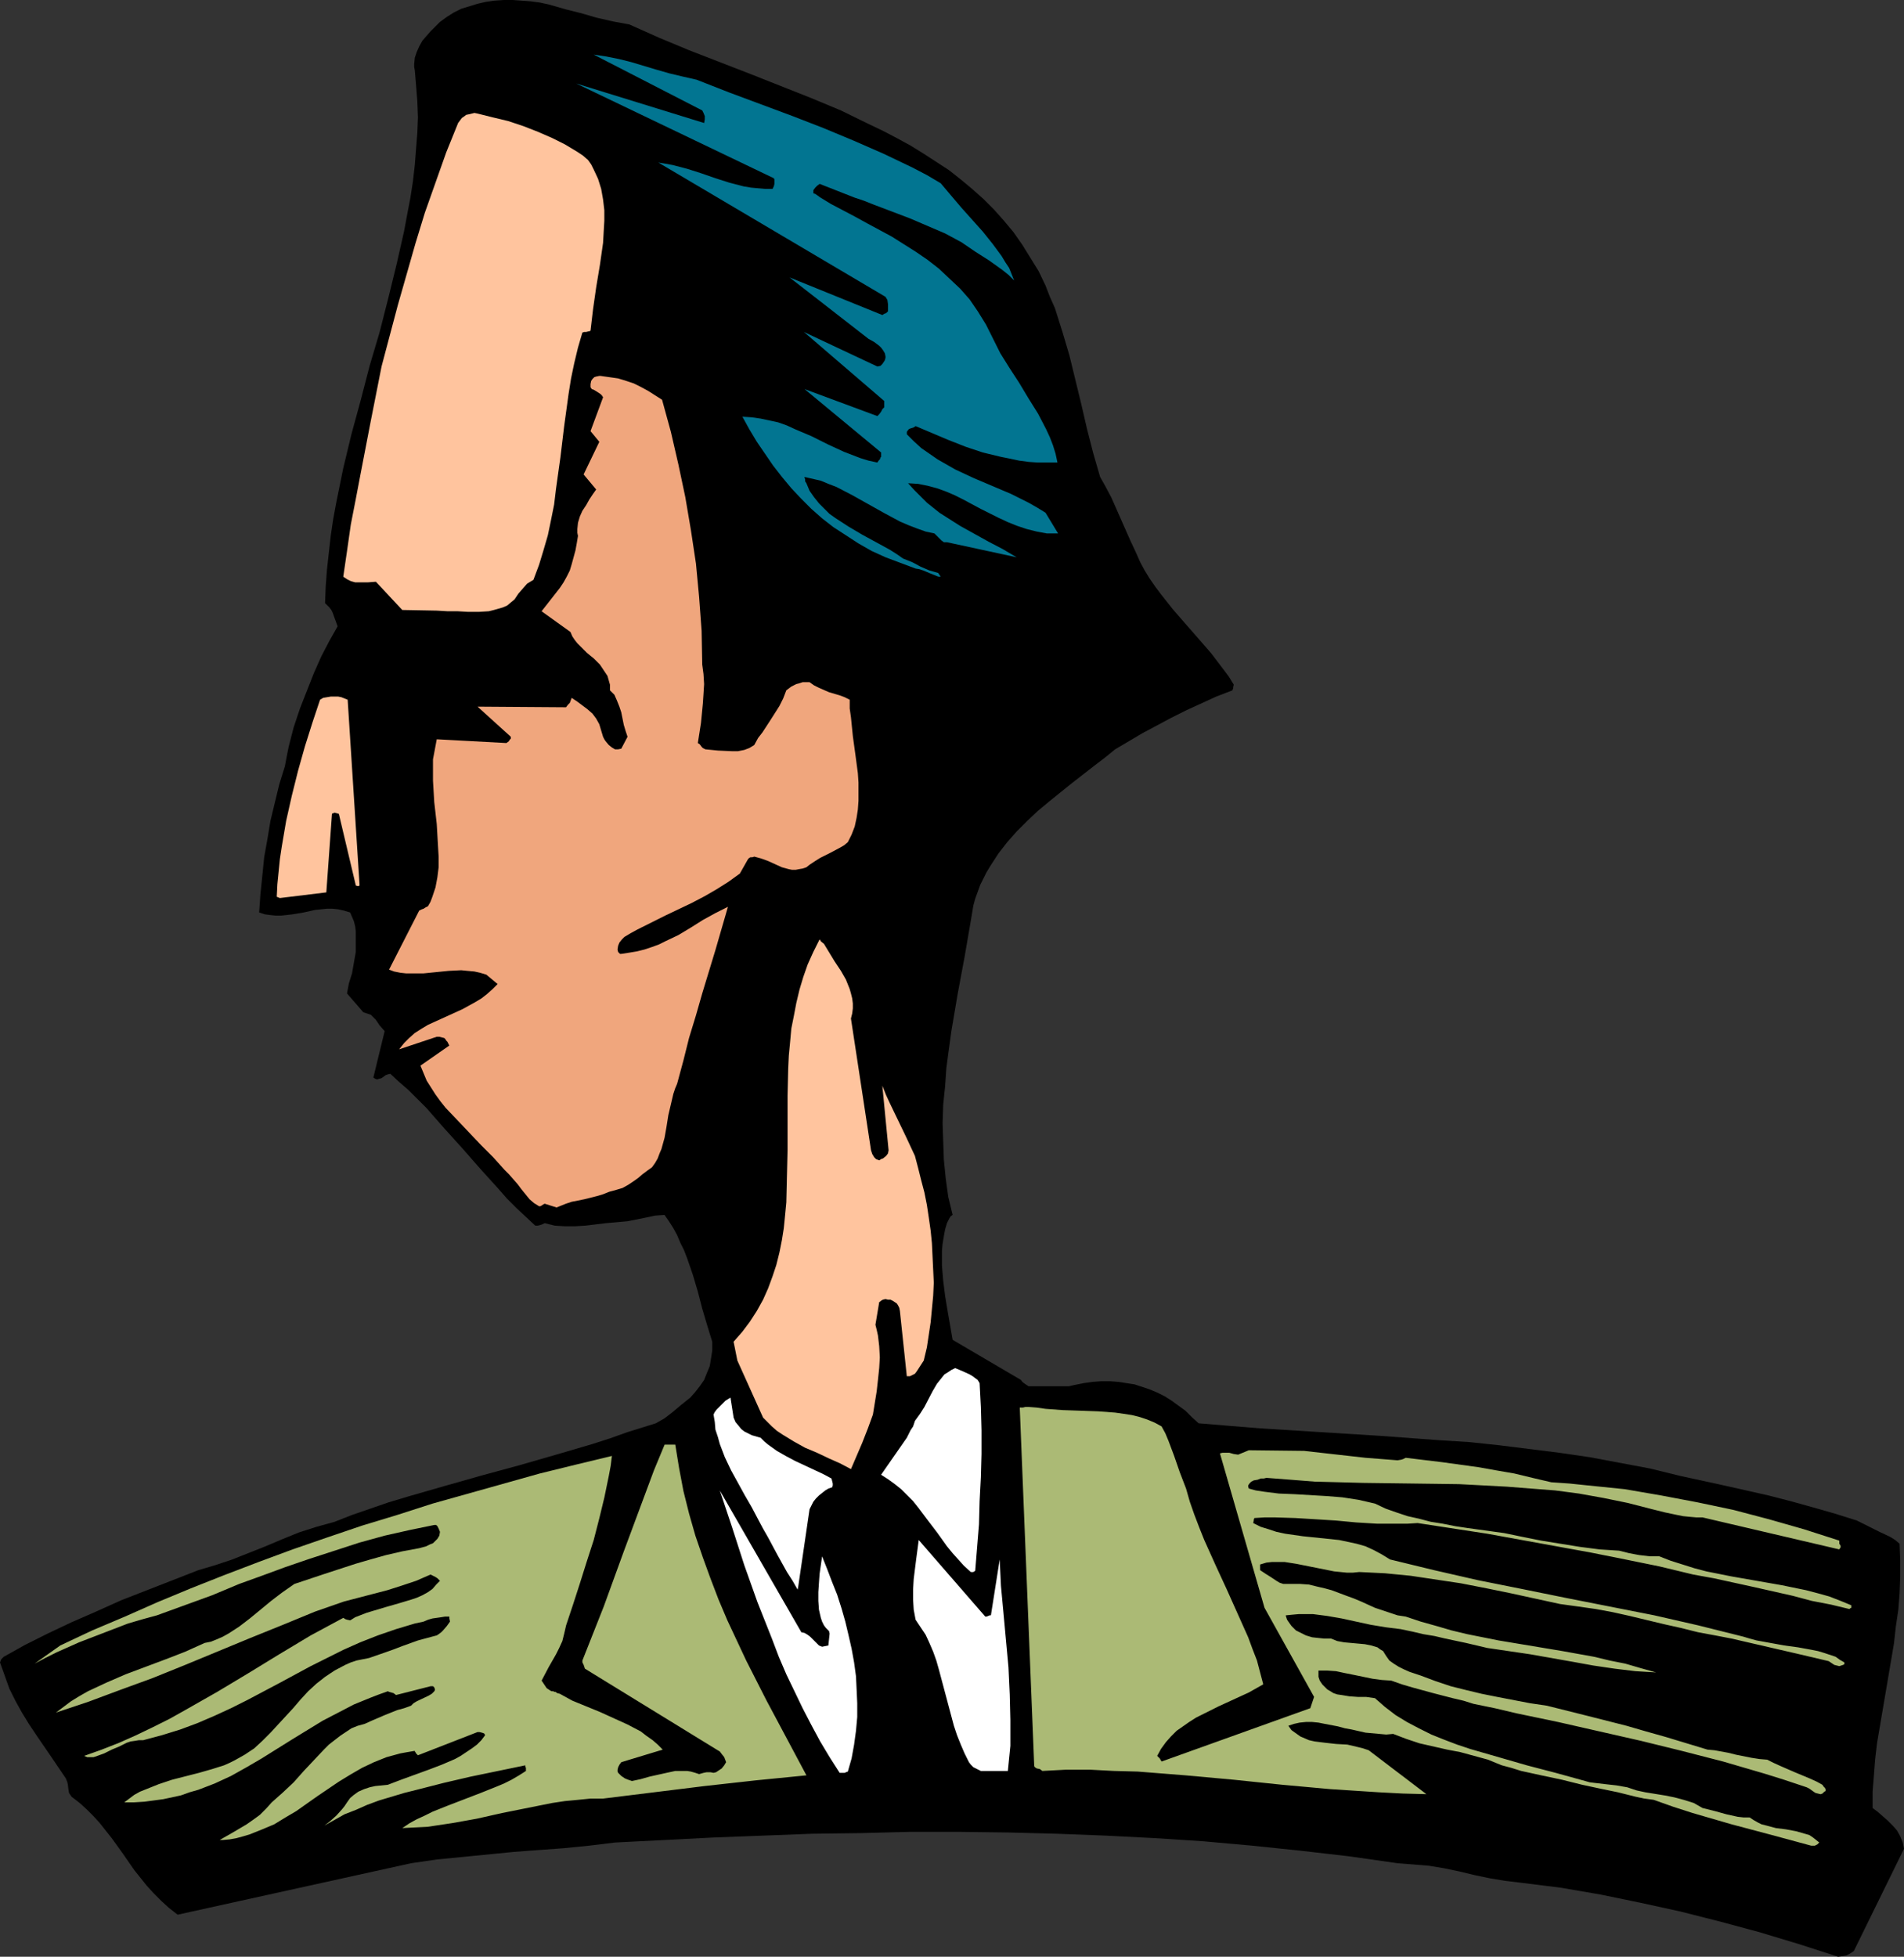
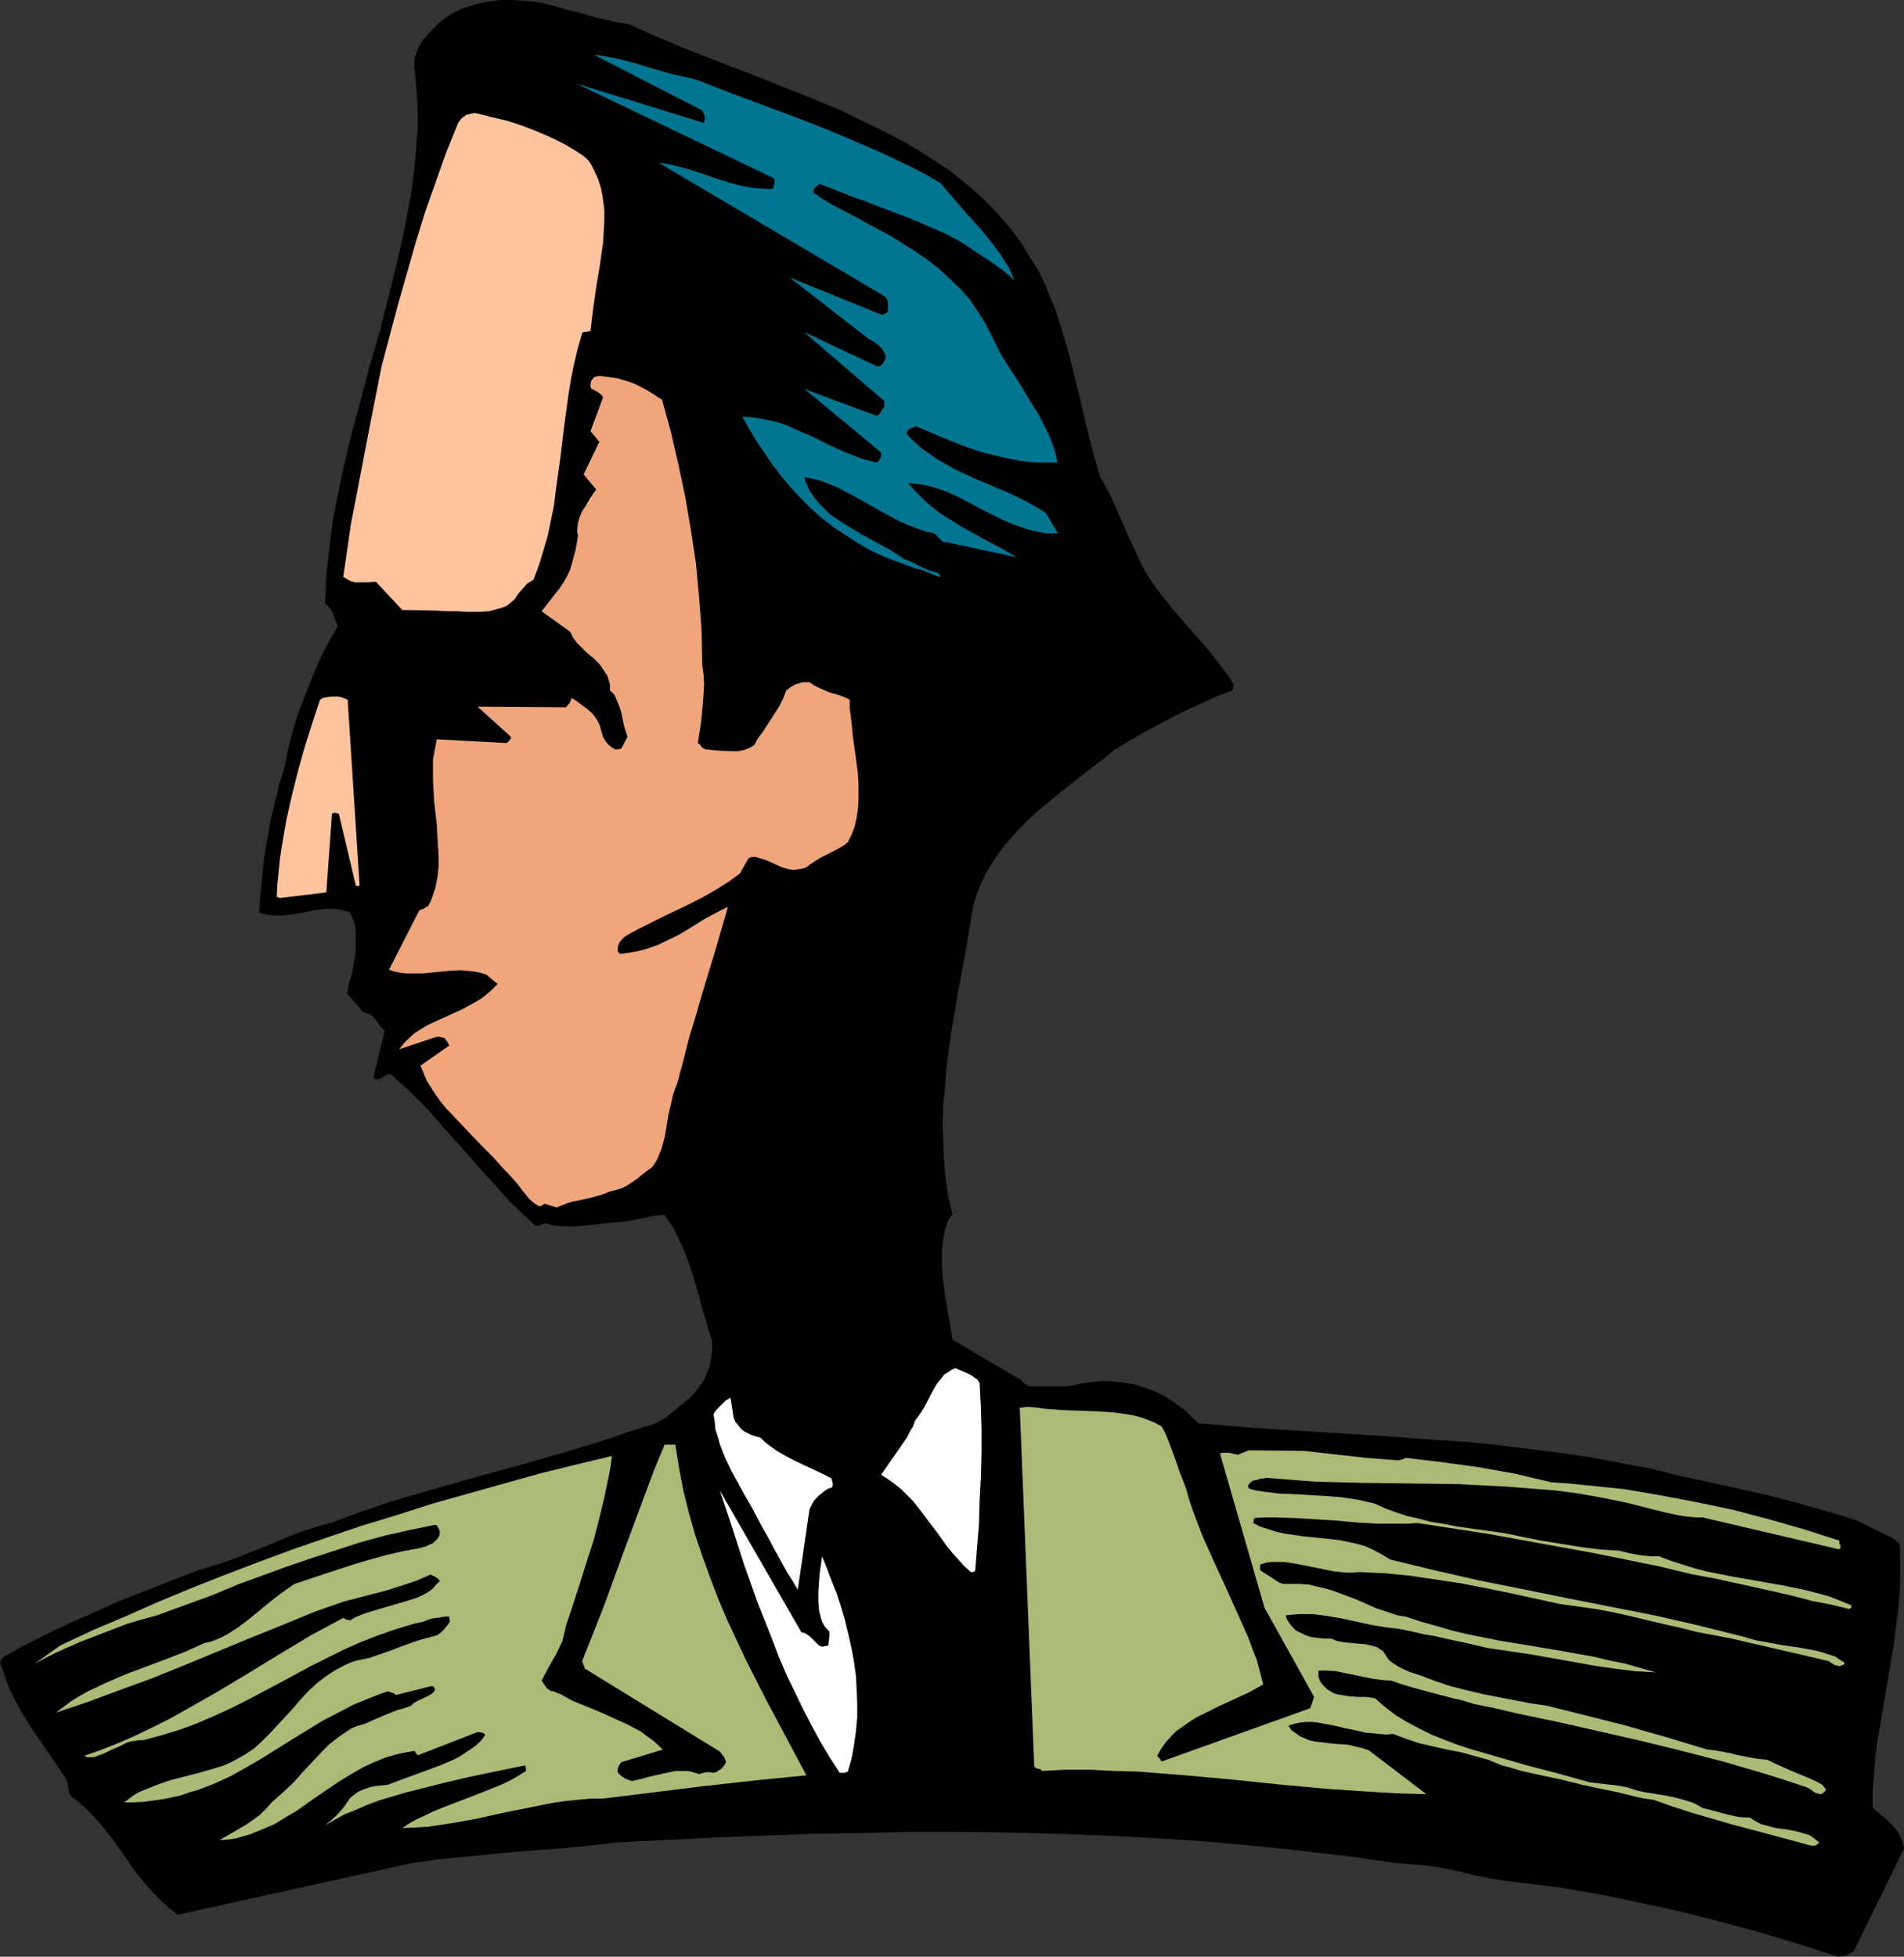
<svg xmlns="http://www.w3.org/2000/svg" xmlns:ns1="http://sodipodi.sourceforge.net/DTD/sodipodi-0.dtd" xmlns:ns2="http://www.inkscape.org/namespaces/inkscape" version="1.0" width="129.724mm" height="133.286mm" id="svg12" ns1:docname="Sharp Looking.wmf">
  <rect width="100%" height="100%" fill="#333333" stroke="none" />
  <ns1:namedview id="namedview12" pagecolor="#ffffff" bordercolor="#000000" borderopacity="0.25" ns2:showpageshadow="2" ns2:pageopacity="0.0" ns2:pagecheckerboard="0" ns2:deskcolor="#d1d1d1" ns2:document-units="mm" />
  <defs id="defs1">
    <pattern id="WMFhbasepattern" patternUnits="userSpaceOnUse" width="6" height="6" x="0" y="0" />
  </defs>
  <path style="fill:#000000;fill-opacity:1;fill-rule:evenodd;stroke:none" d="m 473.326,503.759 1.131,-0.162 0.97,-0.162 0.97,-0.485 0.97,-0.646 12.928,-26.335 -0.162,-0.808 -0.162,-0.808 -0.646,-1.616 -0.808,-1.454 -1.131,-1.293 -1.293,-1.293 -1.293,-1.131 -1.293,-1.131 -1.293,-0.969 v -4.201 l 0.323,-4.039 0.323,-4.201 0.485,-4.201 1.454,-8.563 1.454,-8.563 1.454,-8.563 0.485,-4.362 0.646,-4.362 0.323,-4.201 0.162,-4.201 v -4.362 l -0.162,-4.201 -1.131,-0.969 -1.293,-0.808 -2.747,-1.293 -2.909,-1.454 -2.909,-1.454 -5.656,-1.777 -5.656,-1.616 -5.818,-1.616 -5.656,-1.454 -11.474,-2.585 -11.15,-2.423 -7.918,-1.939 -7.757,-1.454 -7.757,-1.454 -7.757,-1.131 -7.757,-0.969 -7.757,-0.969 -7.595,-0.808 -7.757,-0.485 -15.352,-1.131 -15.514,-0.969 -15.514,-0.969 -7.918,-0.646 -7.757,-0.646 -1.778,-1.616 -1.616,-1.616 -1.778,-1.293 -1.778,-1.293 -1.778,-1.131 -1.939,-0.969 -1.939,-0.808 -1.939,-0.646 -1.939,-0.646 -2.101,-0.323 -2.101,-0.323 -2.101,-0.162 h -2.262 l -2.262,0.162 -2.262,0.323 -2.424,0.485 -1.454,0.323 h -1.616 -4.363 -1.454 -2.909 l -0.485,-0.323 -0.485,-0.323 -0.646,-0.485 -0.323,-0.485 -17.614,-10.34 -0.646,-3.716 -0.646,-3.716 -0.646,-3.878 -0.485,-3.878 -0.323,-3.878 v -3.878 l 0.162,-1.777 0.323,-1.939 0.323,-1.777 0.485,-1.616 0.162,-0.323 0.162,-0.323 0.323,-0.646 0.323,-0.485 0.485,-0.323 -1.131,-4.685 -0.646,-4.685 -0.485,-4.847 -0.162,-4.685 -0.162,-4.685 0.162,-4.847 0.485,-4.685 0.323,-4.685 0.646,-4.847 0.646,-4.685 1.616,-9.532 1.778,-9.532 1.616,-9.371 0.323,-1.939 0.323,-1.939 0.485,-1.777 0.646,-1.777 0.646,-1.777 0.808,-1.616 0.808,-1.616 0.97,-1.616 2.101,-3.231 2.262,-2.908 2.424,-2.747 2.747,-2.747 2.747,-2.585 2.909,-2.423 5.818,-4.685 2.909,-2.262 2.909,-2.262 2.747,-2.1 2.586,-2.1 7.11,-4.201 7.272,-3.878 3.878,-1.939 3.878,-1.777 3.878,-1.777 4.202,-1.616 v -0.162 l 0.162,-0.323 v -0.323 l 0.162,-0.646 -1.293,-2.1 -1.454,-1.939 -3.07,-4.039 -3.232,-3.716 -3.394,-3.878 -3.232,-3.716 -3.07,-3.878 -1.454,-1.939 -1.454,-2.1 -1.293,-2.1 -1.131,-2.1 -1.293,-2.908 -1.293,-2.747 -2.424,-5.493 -2.424,-5.493 -1.454,-2.747 -1.454,-2.585 -1.778,-6.139 -1.616,-6.301 -1.454,-6.301 -3.07,-12.602 -1.778,-5.978 -0.97,-3.07 -0.97,-3.07 -1.293,-2.908 -1.131,-2.908 -1.778,-3.716 -2.101,-3.393 -2.101,-3.393 -2.262,-3.231 -2.424,-2.908 -2.586,-2.908 -2.747,-2.747 -2.909,-2.585 -2.909,-2.423 -3.07,-2.423 -3.232,-2.1 -3.232,-2.1 -3.394,-2.1 -3.555,-1.939 -3.394,-1.777 -3.717,-1.777 -7.272,-3.554 -7.757,-3.231 -7.757,-3.07 -7.757,-3.07 -15.837,-6.139 -7.757,-3.231 -7.595,-3.393 -4.363,-0.808 -4.202,-0.969 -3.878,-1.131 -3.878,-0.969 -2.262,-0.646 -2.262,-0.646 -2.262,-0.485 -2.424,-0.323 -2.262,-0.162 L 132.027,0 h -2.262 l -2.424,0.162 -2.262,0.323 -2.101,0.485 -2.101,0.646 -2.101,0.646 -1.939,0.969 -1.778,1.131 -1.778,1.293 -1.454,1.454 -0.97,0.969 -1.131,1.293 -0.97,1.131 -0.808,1.454 -0.646,1.454 -0.485,1.454 -0.162,1.616 v 0.808 l 0.162,0.808 0.323,3.878 0.323,4.039 0.162,4.201 -0.162,4.039 -0.323,4.039 -0.323,4.201 -0.485,4.201 -0.646,4.201 -0.808,4.201 -0.808,4.362 -1.939,8.563 -2.101,8.563 -2.262,8.886 -2.586,8.725 -2.262,8.725 -2.424,8.886 -2.101,8.725 -1.778,8.725 -0.808,4.362 -0.646,4.362 -0.485,4.362 -0.485,4.362 -0.323,4.362 -0.162,4.201 0.646,0.646 0.485,0.485 0.485,0.646 0.323,0.646 0.646,1.777 0.646,1.777 -2.101,3.716 -2.101,4.039 -1.939,4.362 -1.778,4.524 -1.778,4.524 -1.616,4.847 -1.293,5.009 -0.485,2.423 -0.485,2.585 -1.454,4.685 -1.131,4.685 -1.131,4.685 -0.808,4.847 -0.808,4.524 -0.485,4.847 -0.485,4.685 -0.323,4.685 1.454,0.485 1.293,0.162 1.454,0.162 h 1.454 l 2.909,-0.323 2.909,-0.485 2.909,-0.646 3.07,-0.323 h 1.454 l 1.454,0.162 1.454,0.323 1.616,0.485 0.485,1.131 0.485,1.131 0.323,1.293 0.162,1.293 v 1.293 1.293 2.747 l -0.485,2.747 -0.485,2.747 -0.808,2.585 -0.485,2.585 4.202,4.847 0.97,0.323 0.97,0.323 1.293,1.293 0.97,1.454 1.293,1.454 -2.909,11.956 0.485,0.323 0.485,0.162 0.485,-0.162 0.646,-0.162 1.131,-0.808 0.485,-0.162 0.646,-0.162 2.262,2.1 2.424,2.1 2.424,2.423 2.262,2.262 4.525,5.17 4.686,5.17 4.525,5.17 4.686,5.17 2.262,2.585 2.424,2.423 2.424,2.262 2.424,2.262 h 0.646 l 0.646,-0.162 0.485,-0.162 0.646,-0.323 1.293,0.323 1.293,0.323 2.586,0.162 h 2.586 l 2.747,-0.162 5.333,-0.646 5.494,-0.485 2.424,-0.485 2.424,-0.485 2.262,-0.485 2.424,-0.162 1.131,1.616 1.131,1.777 0.97,1.777 0.808,1.939 0.97,1.939 0.808,2.1 1.454,4.201 1.293,4.362 1.131,4.362 1.293,4.362 1.293,4.201 v 2.262 l -0.323,2.1 -0.323,1.939 -0.808,1.939 -0.646,1.616 -1.131,1.616 -1.131,1.454 -1.293,1.454 -2.424,1.939 -2.101,1.777 -2.101,1.616 -1.131,0.646 -1.131,0.646 -7.272,2.262 -4.525,1.616 -4.525,1.454 -9.373,2.747 -9.534,2.747 -9.534,2.585 -9.696,2.747 -9.534,2.747 -4.848,1.454 -4.686,1.616 -4.686,1.616 -4.525,1.777 -4.686,1.293 -4.525,1.454 -4.363,1.777 -4.202,1.777 -8.565,3.393 -4.363,1.454 -4.363,1.293 -6.626,2.585 -6.626,2.585 -6.626,2.585 -6.464,2.908 -6.302,2.747 -6.141,2.908 -5.818,2.908 -5.494,3.07 -0.323,0.323 -0.323,0.323 L 0,427.985 l 2.424,6.786 1.616,3.231 1.616,2.908 1.778,2.908 1.939,2.908 3.878,5.655 3.717,5.493 0.323,0.808 0.162,0.646 0.162,1.293 0.162,0.969 0.323,0.485 0.323,0.485 2.101,1.616 1.778,1.616 1.778,1.777 1.616,1.777 3.07,3.878 2.909,4.039 2.909,4.201 3.232,4.039 1.778,1.939 1.939,1.939 1.939,1.777 2.262,1.777 60.115,-13.248 6.626,-0.969 6.626,-0.646 13.09,-1.293 6.464,-0.485 6.626,-0.485 6.464,-0.646 6.626,-0.808 25.371,-1.293 12.766,-0.485 12.605,-0.485 12.605,-0.162 12.605,-0.323 h 12.605 l 12.605,0.162 12.605,0.323 12.605,0.485 12.605,0.646 12.443,0.808 12.605,1.131 12.443,1.293 12.605,1.454 12.443,1.777 4.04,0.323 4.04,0.323 3.878,0.646 3.878,0.808 4.04,0.969 3.878,0.808 3.878,0.646 4.04,0.485 5.171,0.646 5.171,0.646 10.342,1.777 10.181,2.1 10.342,2.262 10.181,2.585 10.181,2.747 10.181,3.07 z" id="path1" />
  <path style="fill:#abba75;fill-opacity:1;fill-rule:evenodd;stroke:none" d="m 466.377,475.162 h 0.485 0.485 l 0.646,-0.323 0.485,-0.485 -0.808,-0.646 -0.808,-0.646 -0.97,-0.646 -1.131,-0.323 -2.262,-0.646 -2.586,-0.485 -2.586,-0.323 -2.424,-0.646 -1.293,-0.323 -0.97,-0.485 -1.131,-0.646 -0.97,-0.646 h -1.616 l -1.454,-0.162 -2.909,-0.646 -2.909,-0.808 -3.232,-0.808 -1.131,-0.646 -1.131,-0.646 -2.586,-0.808 -2.424,-0.646 -2.424,-0.485 -5.01,-0.808 -2.262,-0.485 -2.424,-0.808 -2.747,-0.485 -2.909,-0.323 -2.747,-0.323 -1.293,-0.162 -1.131,-0.323 -7.595,-2.1 -7.434,-1.939 -7.272,-2.1 -7.272,-2.1 -3.394,-1.131 -3.394,-1.293 -3.232,-1.293 -3.232,-1.616 -3.07,-1.616 -2.909,-1.777 -2.747,-2.1 -2.586,-2.262 -2.262,-0.323 h -2.101 l -2.262,-0.162 -1.939,-0.323 -1.131,-0.162 -0.97,-0.323 -0.808,-0.485 -0.808,-0.485 -0.646,-0.646 -0.646,-0.646 -0.646,-0.969 -0.323,-0.969 v -1.616 h 2.262 l 2.262,0.162 2.262,0.485 2.424,0.485 4.686,0.969 2.424,0.323 2.424,0.162 2.747,0.969 2.747,0.808 5.333,1.454 5.01,1.293 2.747,0.646 2.586,0.808 5.494,1.131 5.494,1.293 10.827,2.262 10.666,2.423 10.666,2.423 10.504,2.585 10.666,2.747 10.504,3.07 5.171,1.616 5.333,1.777 0.485,0.162 0.646,0.323 1.131,0.808 0.485,0.323 0.646,0.162 0.646,0.162 0.485,-0.162 0.323,-0.323 0.162,-0.162 0.323,-0.162 v -0.485 l -0.162,-0.323 -0.323,-0.323 -0.323,-0.485 -1.454,-0.808 -1.778,-0.808 -3.878,-1.616 -3.717,-1.616 -1.778,-0.808 -1.616,-0.808 -1.939,-0.162 -2.101,-0.323 -4.04,-0.808 -1.939,-0.485 -1.778,-0.323 -1.778,-0.323 -1.778,-0.162 -5.333,-1.616 -5.333,-1.616 -5.171,-1.454 -5.01,-1.454 -10.181,-2.585 -10.342,-2.585 -4.363,-0.646 -4.202,-0.808 -4.202,-0.808 -4.04,-0.808 -4.04,-0.969 -3.878,-0.969 -3.878,-1.293 -3.878,-1.454 -2.909,-0.969 -1.454,-0.646 -1.293,-0.646 -1.293,-0.808 -1.131,-0.808 -0.808,-1.131 -0.808,-1.293 -0.808,-0.485 -0.646,-0.485 -1.616,-0.485 -1.616,-0.323 -1.778,-0.162 -3.555,-0.323 -1.778,-0.323 -1.616,-0.646 h -1.778 l -1.616,-0.162 -1.454,-0.162 -1.616,-0.485 -1.293,-0.646 -1.293,-0.646 -1.131,-1.131 -0.808,-1.131 -0.323,-0.485 -0.162,-0.485 -0.162,-0.485 v -0.162 0 l 1.616,-0.162 1.778,-0.162 h 1.778 1.778 l 3.717,0.485 3.717,0.646 3.717,0.808 3.717,0.808 3.878,0.646 3.878,0.485 3.07,0.646 2.747,0.646 2.909,0.485 2.747,0.646 5.333,1.131 5.494,1.293 5.494,0.808 5.494,0.808 5.494,0.969 5.494,0.969 5.333,0.969 5.494,0.808 5.333,0.646 5.333,0.323 -4.04,-1.131 -3.878,-1.131 -4.04,-0.808 -4.04,-0.969 -8.08,-1.454 -16.483,-2.747 -8.08,-1.616 -4.04,-0.969 -3.878,-1.131 -4.04,-1.131 -3.878,-1.293 -2.101,-0.323 -1.939,-0.646 -3.878,-1.293 -3.555,-1.616 -1.939,-0.808 -1.778,-0.646 -3.878,-1.454 -1.778,-0.485 -2.101,-0.485 -1.939,-0.485 -2.262,-0.162 h -2.101 -2.262 l -0.97,-0.323 -0.808,-0.485 -1.454,-0.969 -1.293,-0.808 -1.454,-0.969 v -0.808 -0.485 -0.162 l 1.616,-0.485 1.454,-0.162 h 1.616 1.616 l 3.07,0.485 3.232,0.646 3.232,0.646 3.232,0.646 3.232,0.323 h 1.616 l 1.616,-0.162 6.626,0.323 6.626,0.646 6.464,0.969 6.464,0.969 6.626,1.293 6.302,1.293 12.605,2.747 4.686,0.646 4.525,0.646 4.363,0.808 4.363,0.969 8.726,2.1 4.363,0.969 4.525,1.131 4.363,0.808 4.202,0.808 8.403,1.939 8.403,1.939 8.242,1.939 1.454,0.969 0.646,0.162 0.646,0.162 0.485,-0.162 0.485,-0.162 0.323,-0.162 v -0.485 l -1.131,-0.646 -1.131,-0.808 -1.454,-0.485 -1.454,-0.485 -1.616,-0.485 -1.616,-0.323 -3.555,-0.646 -3.555,-0.485 -3.555,-0.646 -3.555,-0.646 -1.778,-0.485 -1.616,-0.485 -5.818,-1.454 -5.818,-1.454 -11.312,-2.585 -11.474,-2.262 -11.474,-2.262 -11.15,-2.262 -11.312,-2.262 -11.312,-2.585 -11.312,-2.747 -2.101,-1.293 -2.101,-1.131 -2.101,-0.969 -2.262,-0.646 -2.262,-0.485 -2.262,-0.485 -4.686,-0.485 -4.686,-0.485 -2.262,-0.323 -2.262,-0.323 -2.262,-0.485 -1.939,-0.646 -2.101,-0.646 -1.939,-0.969 0.162,-0.808 v -0.162 l 0.162,-0.323 2.586,-0.162 h 2.747 l 5.171,0.162 5.333,0.323 5.171,0.323 5.171,0.485 5.333,0.323 h 5.333 2.586 l 2.586,-0.162 17.938,2.747 17.776,3.231 8.888,1.616 8.888,1.777 8.726,1.777 8.726,2.1 5.333,0.969 5.171,1.131 5.171,1.131 5.01,1.131 5.01,1.131 4.848,1.293 5.01,0.969 4.686,1.131 0.162,-0.162 0.323,-0.162 v -0.323 -0.323 l -2.747,-1.131 -2.909,-1.131 -2.909,-0.808 -3.07,-0.808 -6.302,-1.293 -6.464,-1.131 -6.464,-1.131 -6.464,-1.293 -3.07,-0.808 -3.07,-0.969 -3.07,-0.969 -2.909,-1.131 h -2.424 l -2.747,-0.323 -2.586,-0.485 -2.586,-0.646 -5.01,-0.323 -5.01,-0.646 -5.01,-0.808 -5.01,-0.808 -4.848,-0.969 -4.686,-0.969 -4.686,-0.646 -4.686,-0.646 -3.232,-0.485 -3.232,-0.646 -3.07,-0.485 -3.07,-0.808 -2.909,-0.646 -2.909,-0.969 -2.747,-0.969 -2.747,-1.293 -2.101,-0.485 -2.101,-0.485 -4.202,-0.646 -4.04,-0.323 -8.242,-0.485 -4.04,-0.162 -3.878,-0.485 -2.101,-0.323 -1.778,-0.485 -0.162,-0.485 v -0.323 l 0.323,-0.485 0.485,-0.485 0.646,-0.323 0.97,-0.162 0.808,-0.323 h 0.808 l 0.646,-0.162 6.302,0.485 6.141,0.485 6.302,0.162 6.141,0.162 12.443,0.162 12.282,0.162 6.141,0.323 6.141,0.323 6.141,0.485 6.302,0.485 6.141,0.808 6.302,1.131 6.302,1.293 6.302,1.616 3.232,0.808 3.07,0.646 1.616,0.323 1.616,0.162 1.778,0.162 h 1.616 l 35.229,8.24 0.162,-0.323 0.162,-0.162 v -0.485 l -0.323,-0.485 v -0.808 l -9.05,-2.908 -9.05,-2.585 -9.211,-2.423 -9.211,-1.939 -9.373,-1.777 -9.373,-1.616 -9.534,-0.969 -4.686,-0.485 -4.686,-0.323 -4.848,-1.131 -4.686,-1.131 -4.686,-0.808 -4.525,-0.808 -9.373,-1.293 -9.373,-1.131 -0.646,0.323 -0.485,0.162 -0.97,0.162 -8.242,-0.646 -15.837,-1.777 -14.221,-0.162 -2.747,1.131 -1.131,-0.162 -1.131,-0.323 h -1.131 -0.646 l -0.646,0.162 11.474,39.745 12.766,22.942 -0.97,2.908 -38.299,13.733 -0.485,-0.808 -0.323,-0.323 -0.323,-0.323 0.97,-1.777 1.293,-1.777 1.293,-1.454 1.454,-1.454 1.616,-1.131 1.616,-1.131 1.778,-1.131 1.939,-0.969 3.878,-1.939 3.878,-1.777 3.878,-1.777 3.717,-2.1 -0.808,-3.07 -0.808,-3.07 -1.131,-2.908 -1.131,-3.07 -2.747,-6.139 -2.747,-6.139 -2.909,-6.301 -2.909,-6.463 -1.293,-3.231 -1.293,-3.393 -1.131,-3.231 -0.97,-3.393 -1.616,-4.201 -1.454,-4.201 -1.454,-3.878 -0.808,-1.939 -0.97,-1.777 -1.778,-0.969 -1.939,-0.808 -1.939,-0.646 -1.939,-0.485 -2.101,-0.323 -2.262,-0.323 -4.363,-0.323 -4.525,-0.162 -4.686,-0.162 -4.363,-0.323 -2.262,-0.323 -2.101,-0.162 h -0.808 l -0.646,0.162 h -0.808 l 3.717,92.092 v 0.162 l 0.162,0.323 0.485,0.323 0.808,0.162 0.646,0.485 6.141,-0.323 h 6.141 l 6.141,0.323 6.141,0.162 6.141,0.485 6.141,0.485 12.443,1.131 12.443,1.293 12.443,1.131 12.443,0.808 6.141,0.323 6.141,0.162 -14.867,-11.31 -1.454,-0.485 -1.293,-0.323 -2.747,-0.646 -2.909,-0.162 -2.909,-0.323 -2.586,-0.323 -1.454,-0.323 -1.131,-0.485 -1.131,-0.485 -1.131,-0.808 -1.131,-0.808 -0.808,-1.131 1.454,-0.485 1.454,-0.323 1.616,-0.162 h 1.616 l 1.616,0.162 1.616,0.323 3.394,0.646 1.778,0.485 1.778,0.323 3.555,0.808 1.778,0.162 1.778,0.162 1.778,0.162 1.778,-0.162 3.394,1.293 3.394,1.131 3.555,0.808 3.555,0.808 3.394,0.646 3.555,0.969 3.555,0.969 3.555,1.454 2.424,0.646 2.586,0.808 5.171,1.131 5.333,1.131 2.586,0.646 2.586,0.646 2.262,0.485 2.262,0.485 4.686,0.969 4.525,1.131 2.262,0.485 2.424,0.323 5.01,1.777 5.01,1.616 10.019,2.908 10.342,2.747 z" id="path2" />
  <path style="fill:#abba75;fill-opacity:1;fill-rule:evenodd;stroke:none" d="m 57.368,473.708 1.778,-0.162 1.778,-0.323 1.778,-0.485 1.616,-0.485 3.232,-1.293 3.07,-1.293 2.909,-1.777 2.747,-1.616 5.494,-3.878 5.494,-3.716 2.909,-1.777 3.07,-1.777 3.07,-1.454 3.232,-1.293 1.778,-0.485 1.778,-0.485 1.778,-0.323 1.939,-0.323 v 0.162 l 0.162,0.162 0.162,0.323 0.485,0.485 15.352,-5.978 h 0.485 l 0.646,0.162 0.485,0.162 0.162,0.162 0.162,0.323 -0.97,1.293 -1.131,1.131 -1.293,0.969 -1.454,0.969 -1.454,0.969 -1.454,0.808 -3.394,1.454 -3.394,1.293 -3.555,1.293 -3.555,1.293 -3.394,1.293 -1.616,0.162 -1.616,0.162 -1.454,0.323 -1.454,0.485 -1.454,0.646 -1.131,0.808 -0.97,0.808 -0.808,1.131 -0.646,0.969 -0.646,0.808 -1.454,1.616 -1.616,1.454 -1.454,1.131 2.586,-1.454 2.586,-1.454 2.909,-1.131 2.909,-1.293 3.07,-1.131 3.232,-0.969 3.232,-0.969 3.232,-0.808 6.949,-1.777 6.949,-1.616 14.059,-2.908 v 0.162 0.162 l 0.162,0.323 v 0.808 l -1.778,1.131 -1.939,1.131 -1.939,0.969 -1.939,0.808 -4.04,1.616 -4.202,1.616 -4.202,1.616 -4.04,1.616 -1.939,0.969 -2.101,0.969 -1.778,0.969 -1.939,1.293 3.232,-0.162 3.232,-0.162 3.232,-0.485 3.232,-0.485 6.302,-1.131 6.464,-1.454 6.464,-1.293 6.464,-1.293 3.232,-0.485 3.394,-0.323 3.232,-0.323 h 3.232 l 13.09,-1.616 13.09,-1.616 13.09,-1.454 13.09,-1.293 -2.586,-4.847 -2.586,-4.847 -5.171,-9.694 -5.171,-10.179 -2.424,-5.17 -2.424,-5.17 -2.262,-5.332 -2.101,-5.493 -1.939,-5.332 -1.939,-5.655 -1.616,-5.655 -1.454,-5.816 -1.131,-5.978 -0.97,-5.978 h -2.747 l -2.747,6.624 -2.586,6.947 -5.171,13.895 -5.171,14.218 -2.747,6.947 -2.747,6.947 v 0.485 l 0.323,0.646 0.162,0.485 0.162,0.485 33.936,20.842 0.808,0.485 0.485,0.646 0.646,0.808 0.485,1.293 -0.485,0.808 -0.646,0.808 -0.97,0.646 -0.485,0.323 -0.646,0.162 -0.808,-0.162 h -0.97 l -0.808,0.162 -1.131,0.323 -0.97,-0.323 -1.131,-0.323 -0.97,-0.162 h -0.97 -2.101 l -2.262,0.485 -4.363,0.969 -2.262,0.646 -2.262,0.485 -0.97,-0.323 -0.808,-0.323 -0.97,-0.646 -0.808,-0.808 -0.162,-0.323 v -0.485 l 0.162,-0.646 0.323,-0.646 0.485,-0.646 10.666,-3.231 -1.293,-1.293 -1.293,-1.131 -1.616,-1.131 -1.454,-1.131 -3.394,-1.777 -3.555,-1.616 -3.555,-1.616 -3.555,-1.454 -3.555,-1.454 -3.232,-1.777 -0.646,-0.162 -0.485,-0.323 h -0.323 l -0.162,-0.162 h -0.485 l -0.323,-0.162 -0.97,-0.646 -0.646,-0.969 -0.646,-0.969 1.778,-3.393 1.939,-3.393 0.808,-1.616 0.808,-1.777 0.485,-1.939 0.485,-2.1 1.778,-5.332 1.778,-5.493 1.778,-5.655 1.778,-5.493 1.454,-5.655 1.293,-5.332 1.131,-5.493 0.485,-2.585 0.323,-2.585 -9.373,2.262 -9.211,2.262 -9.211,2.585 -9.211,2.585 -9.211,2.585 -9.05,2.908 -9.05,2.747 -9.05,3.07 -8.888,3.07 -8.726,3.231 -8.888,3.393 -8.565,3.393 -8.565,3.554 -8.403,3.716 -8.403,3.554 -8.242,3.878 -6.626,4.685 2.747,-1.454 2.909,-1.454 2.909,-1.293 2.909,-1.293 6.302,-2.423 6.302,-2.423 3.878,-1.131 3.555,-0.969 7.11,-2.585 7.11,-2.585 6.949,-2.908 5.818,-2.1 6.141,-2.262 6.141,-2.1 6.464,-2.1 6.464,-2.1 6.464,-1.777 6.464,-1.454 6.302,-1.293 h 0.485 l 0.323,0.323 0.323,0.646 0.323,0.808 -0.162,0.969 -0.485,0.808 -0.485,0.485 -0.646,0.646 -0.808,0.323 -0.97,0.485 -1.778,0.485 -4.363,0.808 -4.202,0.969 -4.04,1.131 -3.878,1.131 -7.918,2.585 -7.757,2.585 -3.232,2.262 -2.747,2.1 -2.747,2.262 -2.747,2.262 -2.747,2.1 -2.747,1.777 -1.454,0.808 -1.454,0.646 -1.616,0.646 -1.616,0.323 -5.01,2.262 -5.01,1.939 -10.342,3.878 -4.848,2.1 -2.424,1.131 -2.424,1.131 -2.262,1.293 -2.101,1.293 -1.939,1.454 -1.939,1.454 8.242,-2.747 8.242,-3.07 8.403,-3.07 8.403,-3.393 16.806,-6.947 8.403,-3.393 8.242,-3.393 3.717,-1.293 3.717,-1.293 7.434,-1.939 3.717,-0.969 3.555,-1.131 3.878,-1.293 3.717,-1.616 0.646,0.323 0.646,0.323 0.485,0.323 0.646,0.646 -0.97,0.969 -0.97,1.131 -1.131,0.808 -1.454,0.808 -1.454,0.646 -1.454,0.485 -3.232,0.969 -3.394,0.969 -3.232,0.969 -1.616,0.485 -2.909,1.131 -1.293,0.808 -0.808,-0.162 -0.485,-0.162 -0.485,-0.323 -4.202,2.262 -4.202,2.262 -8.08,4.847 -7.918,4.847 -4.04,2.423 -4.04,2.423 -8.242,4.685 -4.04,2.262 -4.202,2.1 -4.363,2.1 -4.363,1.939 -4.525,1.777 -4.525,1.616 0.808,0.323 h 0.808 0.808 l 0.97,-0.323 1.778,-0.646 1.939,-0.969 1.939,-0.808 1.939,-0.969 0.97,-0.323 1.131,-0.162 0.97,-0.162 h 1.131 l 4.848,-1.293 4.686,-1.454 4.363,-1.616 4.525,-1.939 4.202,-1.939 4.202,-2.1 8.242,-4.362 8.08,-4.362 4.202,-2.1 4.202,-2.1 4.363,-1.939 4.525,-1.777 4.686,-1.616 4.848,-1.454 2.262,-0.485 1.131,-0.485 1.131,-0.323 2.262,-0.323 0.97,-0.162 h 1.131 v 0.162 0.323 l 0.162,0.808 -0.808,1.131 -0.97,1.131 -0.485,0.485 -0.646,0.485 -0.485,0.323 -0.646,0.162 -4.202,1.131 -4.04,1.454 -2.101,0.808 -2.262,0.808 -4.202,1.454 -1.616,0.323 -1.616,0.323 -1.454,0.485 -1.454,0.646 -2.747,1.454 -2.424,1.616 -2.262,1.777 -2.101,1.939 -1.939,2.1 -1.939,2.262 -3.878,4.201 -1.939,2.1 -2.101,2.1 -2.101,1.939 -2.424,1.616 -2.586,1.454 -1.293,0.646 -1.454,0.646 -3.07,0.969 -3.394,0.969 -6.949,1.777 -3.394,1.131 -3.232,1.293 -1.616,0.646 -1.454,0.808 -1.293,0.969 -1.293,0.969 h 2.586 l 2.586,-0.162 2.424,-0.323 2.424,-0.323 2.262,-0.485 2.262,-0.485 2.262,-0.808 2.262,-0.646 4.202,-1.616 4.202,-1.939 4.04,-2.262 3.878,-2.262 3.878,-2.423 3.878,-2.423 7.918,-4.847 4.04,-2.1 4.04,-2.1 4.363,-1.777 2.101,-0.808 2.262,-0.808 0.323,0.162 1.131,0.323 0.646,0.485 8.888,-2.262 h 0.646 l 0.323,0.323 0.162,0.485 v 0.162 l -0.162,0.323 -0.646,0.646 -0.808,0.485 -3.07,1.454 -0.808,0.485 -0.646,0.646 -1.778,0.646 -1.778,0.485 -3.232,1.293 -3.394,1.454 -1.778,0.808 -1.778,0.485 -1.616,0.646 -1.454,0.969 -1.454,0.969 -1.454,1.131 -1.454,1.131 -1.293,1.293 -2.586,2.747 -2.586,2.747 -2.586,2.908 -2.747,2.585 -1.454,1.293 -1.454,1.293 -1.454,1.616 -1.616,1.616 -1.778,1.293 -1.616,1.131 -3.555,2.1 -3.394,1.939 v 0 z" id="path3" />
  <path style="fill:#ffffff;fill-opacity:1;fill-rule:evenodd;stroke:none" d="m 216.705,456.421 h 0.808 l 0.323,-0.162 0.485,-0.162 0.97,-3.393 0.646,-3.554 0.485,-3.554 0.323,-3.554 v -3.554 l -0.162,-3.554 -0.162,-3.393 -0.485,-3.554 -0.646,-3.554 -0.808,-3.554 -0.808,-3.393 -0.97,-3.393 -1.131,-3.554 -1.293,-3.231 -1.293,-3.393 -1.293,-3.231 -0.646,4.524 -0.162,2.262 -0.162,2.423 v 2.262 l 0.162,2.262 0.485,2.1 0.323,0.969 0.485,0.969 0.485,0.646 0.323,0.323 0.485,0.485 0.162,0.646 -0.323,3.07 -0.808,0.162 -0.808,0.162 -0.808,-0.323 -0.646,-0.646 -0.485,-0.485 -0.646,-0.646 -0.485,-0.485 -0.646,-0.485 -0.808,-0.485 -0.808,-0.162 -21.008,-36.514 3.232,9.694 3.07,9.532 3.394,9.532 3.717,9.371 1.778,4.685 1.939,4.524 2.101,4.362 2.101,4.362 2.262,4.362 2.262,4.201 2.424,4.039 2.586,4.039 z" id="path4" />
-   <path style="fill:#ffffff;fill-opacity:1;fill-rule:evenodd;stroke:none" d="m 252.581,455.936 h 6.949 l 0.323,-3.231 0.323,-3.231 v -3.231 -3.393 l -0.162,-6.624 -0.323,-6.947 -1.293,-14.056 -0.646,-6.947 -0.323,-6.786 -2.262,14.379 h -0.323 l -0.808,0.323 h -0.323 l -17.13,-19.711 -0.323,2.423 -0.323,2.423 -0.323,2.585 -0.323,2.585 -0.162,2.747 v 2.585 l 0.162,2.585 0.485,2.585 1.293,1.939 1.293,1.939 0.97,2.1 0.97,2.262 0.808,2.262 0.646,2.262 1.293,4.847 1.293,4.847 1.293,4.847 0.808,2.423 0.97,2.423 0.97,2.262 1.131,2.262 0.485,0.646 0.646,0.646 0.97,0.485 z" id="path5" />
  <path style="fill:#ffffff;fill-opacity:1;fill-rule:evenodd;stroke:none" d="m 205.555,408.436 2.909,-19.872 0.485,-0.969 0.485,-0.969 0.646,-0.808 0.808,-0.808 0.808,-0.646 0.808,-0.646 0.808,-0.485 0.97,-0.323 0.162,-0.485 v -0.485 l -0.162,-0.646 -0.162,-0.646 -2.101,-1.131 -2.424,-1.131 -2.424,-1.131 -2.424,-1.131 -2.424,-1.293 -2.262,-1.293 -2.262,-1.616 -0.97,-0.808 -0.97,-0.969 -1.131,-0.323 -1.131,-0.323 -0.97,-0.485 -0.97,-0.485 -0.808,-0.646 -0.646,-0.808 -0.808,-0.969 -0.485,-1.131 -0.808,-5.17 -1.293,0.808 -1.131,1.131 -1.131,1.131 -0.485,0.646 -0.323,0.646 0.323,1.939 0.162,1.939 0.646,1.939 0.485,1.777 1.293,3.393 1.616,3.393 3.555,6.463 1.778,3.07 1.616,3.07 1.293,2.423 1.293,2.262 2.424,4.524 2.424,4.362 1.454,2.262 1.293,2.262 z" id="path6" />
  <path style="fill:#ffffff;fill-opacity:1;fill-rule:evenodd;stroke:none" d="m 250.641,404.72 0.485,-0.323 0.97,-11.956 0.162,-5.978 0.323,-6.139 0.162,-5.978 v -6.139 l -0.162,-5.978 -0.323,-6.139 -0.485,-0.808 -0.646,-0.485 -0.646,-0.485 -0.808,-0.485 -1.778,-0.808 -1.939,-0.808 -0.97,0.485 -0.97,0.646 -0.808,0.485 -0.646,0.808 -1.293,1.616 -1.131,1.939 -2.101,4.039 -1.131,1.777 -1.293,1.777 -0.485,1.454 -0.646,0.969 -0.485,0.969 -0.485,0.969 -6.626,9.532 1.778,1.131 1.778,1.293 1.616,1.293 1.616,1.616 1.454,1.454 1.293,1.616 2.424,3.231 2.586,3.393 2.424,3.393 1.454,1.777 1.454,1.616 1.454,1.616 1.778,1.616 z" id="path7" />
-   <path style="fill:#ffc49e;fill-opacity:1;fill-rule:evenodd;stroke:none" d="m 219.129,378.223 1.454,-3.393 1.454,-3.393 1.454,-3.716 1.293,-3.554 0.97,-5.978 0.323,-2.908 0.323,-3.07 0.162,-2.747 -0.162,-2.908 -0.323,-2.747 -0.323,-1.454 -0.323,-1.293 0.97,-5.816 0.646,-0.485 0.323,-0.162 0.646,-0.162 0.646,0.162 h 0.646 l 0.646,0.323 0.485,0.323 0.485,0.323 0.323,0.485 0.323,0.646 0.162,0.808 1.778,16.803 h 0.808 l 0.646,-0.323 0.646,-0.323 0.485,-0.646 1.778,-2.747 0.808,-3.393 0.485,-3.231 0.485,-3.231 0.323,-3.393 0.323,-3.393 0.162,-3.393 -0.162,-3.393 -0.162,-3.393 -0.162,-3.393 -0.323,-3.231 -0.485,-3.393 -0.485,-3.231 -0.646,-3.231 -0.808,-3.07 -0.808,-3.231 -0.808,-3.07 -1.131,-2.423 -1.131,-2.423 -2.101,-4.362 -2.101,-4.362 -0.97,-2.1 -0.97,-2.423 1.616,16.641 -0.162,0.808 -0.485,0.646 -0.808,0.646 -0.485,0.162 -0.485,0.323 -0.808,-0.323 -0.485,-0.485 -0.485,-0.808 -0.323,-0.969 -5.171,-33.929 0.323,-1.293 0.162,-1.293 v -1.293 l -0.162,-1.293 -0.323,-1.293 -0.323,-1.131 -0.97,-2.423 -1.293,-2.262 -1.616,-2.423 -2.747,-4.524 -0.808,-0.646 -0.162,-0.323 -0.162,-0.162 -1.616,3.231 -1.454,3.231 -1.131,3.231 -0.97,3.231 -0.808,3.393 -0.646,3.393 -0.646,3.231 -0.323,3.554 -0.323,3.393 -0.162,3.393 -0.162,6.947 v 13.895 l -0.162,6.786 -0.162,6.786 -0.323,3.393 -0.323,3.231 -0.485,3.07 -0.646,3.231 -0.808,3.231 -0.97,2.908 -1.131,3.07 -1.293,2.908 -1.616,2.908 -1.778,2.747 -1.939,2.585 -2.262,2.585 0.97,4.847 6.626,14.702 1.131,1.131 1.131,1.131 1.293,1.131 1.454,0.969 2.909,1.777 2.909,1.616 3.07,1.293 3.07,1.454 2.909,1.293 z" id="path8" />
  <path style="fill:#f0a67d;fill-opacity:1;fill-rule:evenodd;stroke:none" d="m 144.147,310.528 1.616,-0.646 1.454,-0.485 3.232,-0.646 3.232,-0.808 1.616,-0.485 1.616,-0.646 1.778,-0.485 1.616,-0.485 1.454,-0.808 1.454,-0.969 1.131,-0.808 1.131,-0.969 1.293,-0.969 1.131,-0.808 0.808,-1.131 0.646,-1.131 0.485,-1.293 0.485,-1.131 0.808,-2.908 0.485,-2.747 0.485,-3.07 0.646,-2.747 0.646,-2.747 0.485,-1.454 0.485,-1.131 1.616,-5.978 1.454,-5.816 1.778,-5.816 1.616,-5.655 3.394,-11.148 3.232,-11.148 -3.232,1.616 -3.232,1.777 -3.07,1.939 -3.232,1.939 -3.394,1.616 -1.616,0.808 -1.778,0.646 -1.939,0.646 -1.939,0.485 -1.939,0.323 -2.101,0.323 h -0.323 l -0.323,-0.323 -0.162,-0.162 -0.162,-0.646 0.162,-0.969 0.323,-0.808 0.646,-0.808 0.646,-0.646 1.616,-0.969 1.778,-0.969 7.11,-3.554 6.787,-3.231 3.394,-1.777 3.07,-1.777 3.07,-1.939 2.909,-2.1 2.101,-3.716 0.323,-0.323 0.323,-0.162 h 0.485 l 0.485,-0.162 1.778,0.485 1.778,0.646 1.778,0.808 1.778,0.808 1.778,0.485 0.808,0.162 h 0.97 l 0.808,-0.162 0.97,-0.162 0.97,-0.323 0.808,-0.646 1.454,-0.969 1.293,-0.808 2.586,-1.293 2.424,-1.293 1.131,-0.646 0.97,-0.808 0.97,-1.939 0.808,-2.1 0.485,-2.262 0.323,-2.1 0.162,-2.262 v -2.423 -2.262 l -0.162,-2.423 -0.646,-4.847 -0.646,-4.685 -0.485,-4.847 -0.323,-2.262 v -2.262 l -1.293,-0.646 -1.293,-0.485 -2.747,-0.808 -2.586,-1.131 -1.293,-0.646 -1.131,-0.808 h -0.97 -0.808 l -0.97,0.323 -0.646,0.162 -1.293,0.646 -1.293,0.969 -0.808,2.1 -0.97,1.939 -1.131,1.777 -1.131,1.777 -2.101,3.231 -1.131,1.454 -0.97,1.777 -0.485,0.323 -0.808,0.485 -1.293,0.485 -1.616,0.323 h -1.616 l -3.555,-0.162 -1.616,-0.162 -1.616,-0.162 -0.646,-0.323 -0.323,-0.323 -0.485,-0.646 -0.485,-0.323 0.808,-5.17 0.485,-5.009 0.162,-2.423 0.162,-2.585 -0.162,-2.585 -0.323,-2.423 -0.162,-8.725 -0.646,-8.725 -0.808,-8.563 -1.293,-8.563 -1.454,-8.563 -1.778,-8.401 -1.939,-8.401 -2.262,-8.24 -3.555,-2.262 -1.778,-0.969 -1.939,-0.969 -1.939,-0.646 -2.101,-0.646 -2.262,-0.323 -2.262,-0.323 h -0.323 l -0.808,0.162 -0.485,0.162 -0.162,0.162 -0.323,0.323 -0.323,0.485 -0.162,0.808 v 0.808 l 0.323,0.485 0.485,0.162 0.808,0.485 0.97,0.646 0.323,0.323 0.323,0.485 -3.232,8.725 2.262,2.747 -4.04,8.401 3.232,3.878 -0.808,1.131 -0.97,1.454 -0.808,1.454 -0.97,1.454 -0.646,1.454 -0.485,1.616 -0.162,1.616 v 0.969 l 0.162,0.808 -0.323,1.939 -0.323,1.777 -0.485,1.777 -0.485,1.777 -0.485,1.616 -0.808,1.616 -0.808,1.454 -0.97,1.454 -4.686,5.978 7.434,5.332 0.485,1.131 0.646,0.969 0.646,0.808 0.808,0.808 1.616,1.616 0.97,0.808 0.808,0.646 1.616,1.616 1.293,1.939 0.646,0.969 0.323,1.131 0.323,1.131 v 1.454 l 1.131,1.131 0.646,1.454 0.646,1.616 0.485,1.454 0.646,3.231 0.485,1.616 0.485,1.454 -1.616,3.07 -0.808,0.162 h -0.323 -0.162 -0.323 l -0.808,-0.485 -0.808,-0.646 -0.808,-0.969 -0.323,-0.485 -0.323,-0.646 -0.485,-1.616 -0.485,-1.616 -0.808,-1.454 -0.97,-1.293 -1.293,-1.131 -1.293,-0.969 -1.293,-0.969 -1.454,-0.969 -0.485,1.293 -0.485,0.485 -0.485,0.646 -22.786,-0.162 8.565,7.755 v 0.485 l -0.323,0.323 -0.162,0.323 -0.646,0.485 -17.938,-0.969 -0.485,2.585 -0.485,2.585 v 2.747 2.747 l 0.162,2.747 0.162,2.747 0.646,5.655 0.323,5.655 0.162,2.747 v 2.747 l -0.323,2.585 -0.485,2.585 -0.808,2.423 -0.485,1.293 -0.646,1.131 -0.646,0.323 -0.485,0.323 -0.485,0.162 -0.646,0.323 -7.757,15.187 1.293,0.485 1.616,0.323 1.454,0.162 h 1.454 3.07 l 3.232,-0.323 3.232,-0.323 3.232,-0.162 1.616,0.162 1.778,0.162 1.454,0.323 1.616,0.485 2.909,2.423 -1.293,1.293 -1.454,1.293 -1.454,1.131 -1.616,0.969 -3.232,1.777 -3.555,1.616 -3.555,1.616 -1.778,0.808 -1.616,0.969 -1.778,1.131 -1.454,1.293 -1.293,1.293 -1.293,1.616 9.696,-3.231 h 0.646 l 0.646,0.162 0.646,0.162 0.162,0.162 0.162,0.162 0.162,0.323 0.323,0.323 0.485,0.969 -7.434,5.17 0.808,1.939 0.808,1.939 1.131,1.777 1.131,1.777 1.293,1.777 1.293,1.616 3.07,3.231 3.07,3.231 3.07,3.231 3.07,3.07 2.909,3.231 1.131,1.131 2.262,2.585 0.97,1.293 2.101,2.585 1.131,0.969 1.293,0.808 h 0.323 l 0.323,-0.162 0.485,-0.323 0.323,-0.162 3.07,0.969 z" id="path9" />
  <path style="fill:#ffc49e;fill-opacity:1;fill-rule:evenodd;stroke:none" d="m 72.074,231.199 11.958,-1.454 1.454,-20.196 0.162,-0.162 h 0.162 l 0.323,-0.162 0.646,0.162 0.485,0.162 4.363,18.418 0.485,0.162 h 0.162 l 0.323,-0.162 -3.07,-47.823 -0.808,-0.323 -0.808,-0.323 -0.808,-0.162 h -0.97 -0.97 l -0.97,0.162 -0.97,0.162 -0.808,0.485 -1.939,5.816 -1.939,6.139 -1.778,6.301 -1.616,6.463 -1.454,6.463 -1.131,6.624 -0.485,3.231 -0.323,3.231 -0.323,3.231 -0.162,3.231 z" id="path10" />
  <path style="fill:#ffc49e;fill-opacity:1;fill-rule:evenodd;stroke:none" d="m 112.473,157.203 2.747,0.162 h 2.586 l 2.747,0.162 h 2.747 l 2.586,-0.162 1.293,-0.323 1.131,-0.323 1.131,-0.323 1.131,-0.485 0.97,-0.808 0.97,-0.808 0.97,-1.454 1.131,-1.293 1.131,-1.293 1.616,-0.969 1.454,-3.878 1.131,-3.716 1.131,-3.878 0.808,-3.878 0.808,-4.039 0.485,-4.039 1.131,-8.078 0.97,-8.078 1.131,-8.24 0.646,-4.039 0.808,-3.878 0.97,-4.039 1.131,-3.878 0.485,-0.162 h 0.485 l 0.646,-0.162 h 0.162 l 0.323,-0.162 0.323,-2.747 0.323,-2.747 0.808,-5.655 0.97,-5.816 0.808,-5.655 0.162,-2.908 0.162,-2.747 v -2.747 l -0.323,-2.747 -0.485,-2.747 -0.808,-2.585 -1.131,-2.423 -0.646,-1.293 -0.808,-1.131 -1.293,-1.131 -1.454,-0.969 -3.232,-1.939 -3.232,-1.616 -3.717,-1.616 -3.717,-1.454 -3.878,-1.293 -4.04,-0.969 -3.878,-0.969 -0.808,-0.162 -0.646,0.162 -0.646,0.162 -0.808,0.162 -0.646,0.485 -0.485,0.323 -0.485,0.646 -0.485,0.646 -3.07,7.594 -2.747,7.755 -2.747,7.755 -2.424,7.917 -2.262,7.917 -2.262,7.917 -2.101,7.917 -2.101,7.917 -2.747,13.895 -2.586,13.41 -1.293,6.786 -1.293,6.624 -0.97,6.786 -0.97,6.624 0.97,0.646 0.97,0.485 1.131,0.323 h 1.131 2.101 l 2.101,-0.162 6.787,7.27 z" id="path11" />
  <path style="fill:#027591;fill-opacity:1;fill-rule:evenodd;stroke:none" d="m 242.238,148.478 -0.646,-0.969 -2.262,-0.646 -2.262,-0.969 -2.101,-1.131 -2.424,-0.969 -1.616,-1.131 -1.778,-1.131 -3.555,-1.939 -1.778,-0.969 -1.778,-0.969 -3.555,-2.1 -3.232,-2.1 -1.616,-1.131 -1.454,-1.454 -1.293,-1.293 -1.293,-1.616 -1.131,-1.616 -0.808,-1.939 -0.323,-0.485 v -0.485 l -0.162,-0.485 v -0.162 l 2.101,0.485 2.101,0.485 1.939,0.808 2.101,0.808 4.04,2.1 4.04,2.262 4.04,2.262 4.202,2.262 2.262,0.969 2.101,0.808 2.262,0.808 2.262,0.485 0.97,0.969 0.808,0.808 0.646,0.485 h 0.323 0.485 l 17.938,3.878 -3.555,-2.1 -3.717,-1.939 -7.272,-4.039 -3.555,-2.262 -1.778,-1.131 -1.616,-1.293 -1.616,-1.293 -1.616,-1.616 -1.616,-1.616 -1.616,-1.777 2.586,0.162 2.424,0.485 2.424,0.646 2.262,0.808 2.262,0.969 2.262,1.131 4.525,2.423 4.525,2.262 2.424,1.131 2.424,0.969 2.424,0.808 2.586,0.646 2.586,0.485 h 2.909 l -3.232,-5.332 -2.101,-1.293 -2.262,-1.293 -4.525,-2.262 -9.534,-4.039 -4.848,-2.262 -2.262,-1.293 -2.262,-1.293 -2.101,-1.454 -2.101,-1.454 -1.939,-1.777 -1.778,-1.777 v -0.646 l 0.485,-0.646 0.323,-0.162 0.485,-0.162 0.485,-0.162 0.485,-0.323 4.202,1.777 4.202,1.777 4.525,1.777 4.363,1.454 4.686,1.131 2.424,0.485 2.262,0.485 2.424,0.323 2.424,0.162 h 2.586 2.424 l -0.485,-2.262 -0.646,-2.1 -0.808,-2.1 -0.97,-2.1 -2.101,-4.039 -2.424,-3.878 -2.424,-4.039 -2.424,-3.716 -2.424,-3.878 -1.939,-3.878 -0.97,-1.939 -0.808,-1.616 -2.101,-3.393 -2.101,-3.07 -2.424,-2.747 -2.747,-2.585 -2.747,-2.585 -2.909,-2.262 -3.07,-2.1 -3.07,-1.939 -3.07,-1.939 -6.302,-3.393 -3.232,-1.777 -3.07,-1.616 -3.07,-1.616 -2.909,-1.777 -0.646,-0.485 -0.485,-0.323 -0.485,-0.162 v -0.162 -0.646 l 0.485,-0.646 0.485,-0.485 0.646,-0.485 4.525,1.777 4.525,1.777 2.424,0.808 2.424,0.969 4.686,1.777 4.686,1.777 4.525,1.939 4.525,1.939 4.202,2.262 3.555,2.423 3.555,2.262 3.394,2.423 1.616,1.293 1.454,1.454 -0.646,-1.616 -0.646,-1.616 -0.97,-1.454 -0.97,-1.616 -2.262,-3.07 -2.586,-3.231 -5.494,-6.139 -2.747,-3.231 -2.586,-3.07 -3.555,-2.1 -3.717,-1.939 -3.717,-1.777 -3.717,-1.777 -7.757,-3.393 -7.757,-3.231 -7.918,-3.07 -8.242,-3.07 -8.242,-3.07 -8.242,-3.231 -3.555,-0.808 -3.394,-0.808 -3.394,-0.969 -3.232,-0.969 -3.232,-0.969 -3.232,-0.808 -3.232,-0.646 -3.232,-0.485 27.957,14.379 0.323,0.646 0.323,0.808 v 0.808 l -0.162,0.969 -32.966,-10.179 50.904,24.396 0.162,0.323 v 0.485 0.646 l -0.162,0.646 -0.323,0.646 h -1.939 l -1.778,-0.162 -1.778,-0.162 -1.939,-0.323 -3.717,-0.969 -3.555,-1.131 -3.717,-1.293 -3.555,-1.131 -3.717,-0.969 -1.778,-0.323 -1.939,-0.323 58.499,34.575 0.485,0.808 0.162,1.131 v 0.969 0.808 l -0.162,0.162 -0.323,0.323 -0.485,0.162 -0.485,0.323 -23.917,-9.694 20.362,15.833 1.454,0.808 1.293,0.969 0.485,0.485 0.485,0.646 0.485,0.808 0.162,0.808 v 0.323 l -0.162,0.646 -0.323,0.485 -0.323,0.485 -0.323,0.323 -0.162,0.162 -0.808,0.162 -18.907,-8.886 20.685,17.772 v 1.616 l -0.485,0.485 -0.323,0.646 -0.485,0.646 -0.485,0.485 -18.746,-6.947 19.715,16.318 v 1.131 l -0.162,0.162 -0.162,0.485 -0.323,0.323 -0.323,0.485 -2.262,-0.485 -2.101,-0.646 -2.101,-0.808 -2.101,-0.808 -4.202,-1.939 -4.202,-2.1 -4.202,-1.777 -2.101,-0.969 -2.262,-0.808 -2.262,-0.485 -2.262,-0.485 -2.262,-0.323 -2.424,-0.162 1.778,3.231 1.939,3.231 2.101,3.07 2.101,3.07 2.262,2.908 2.424,2.908 2.424,2.585 2.747,2.747 2.747,2.423 2.909,2.262 3.232,2.1 3.232,2.1 3.394,1.939 3.555,1.616 3.878,1.454 3.878,1.454 0.97,0.162 0.97,0.323 1.939,0.808 0.808,0.323 0.808,0.323 0.485,0.162 z" id="path12" />
</svg>